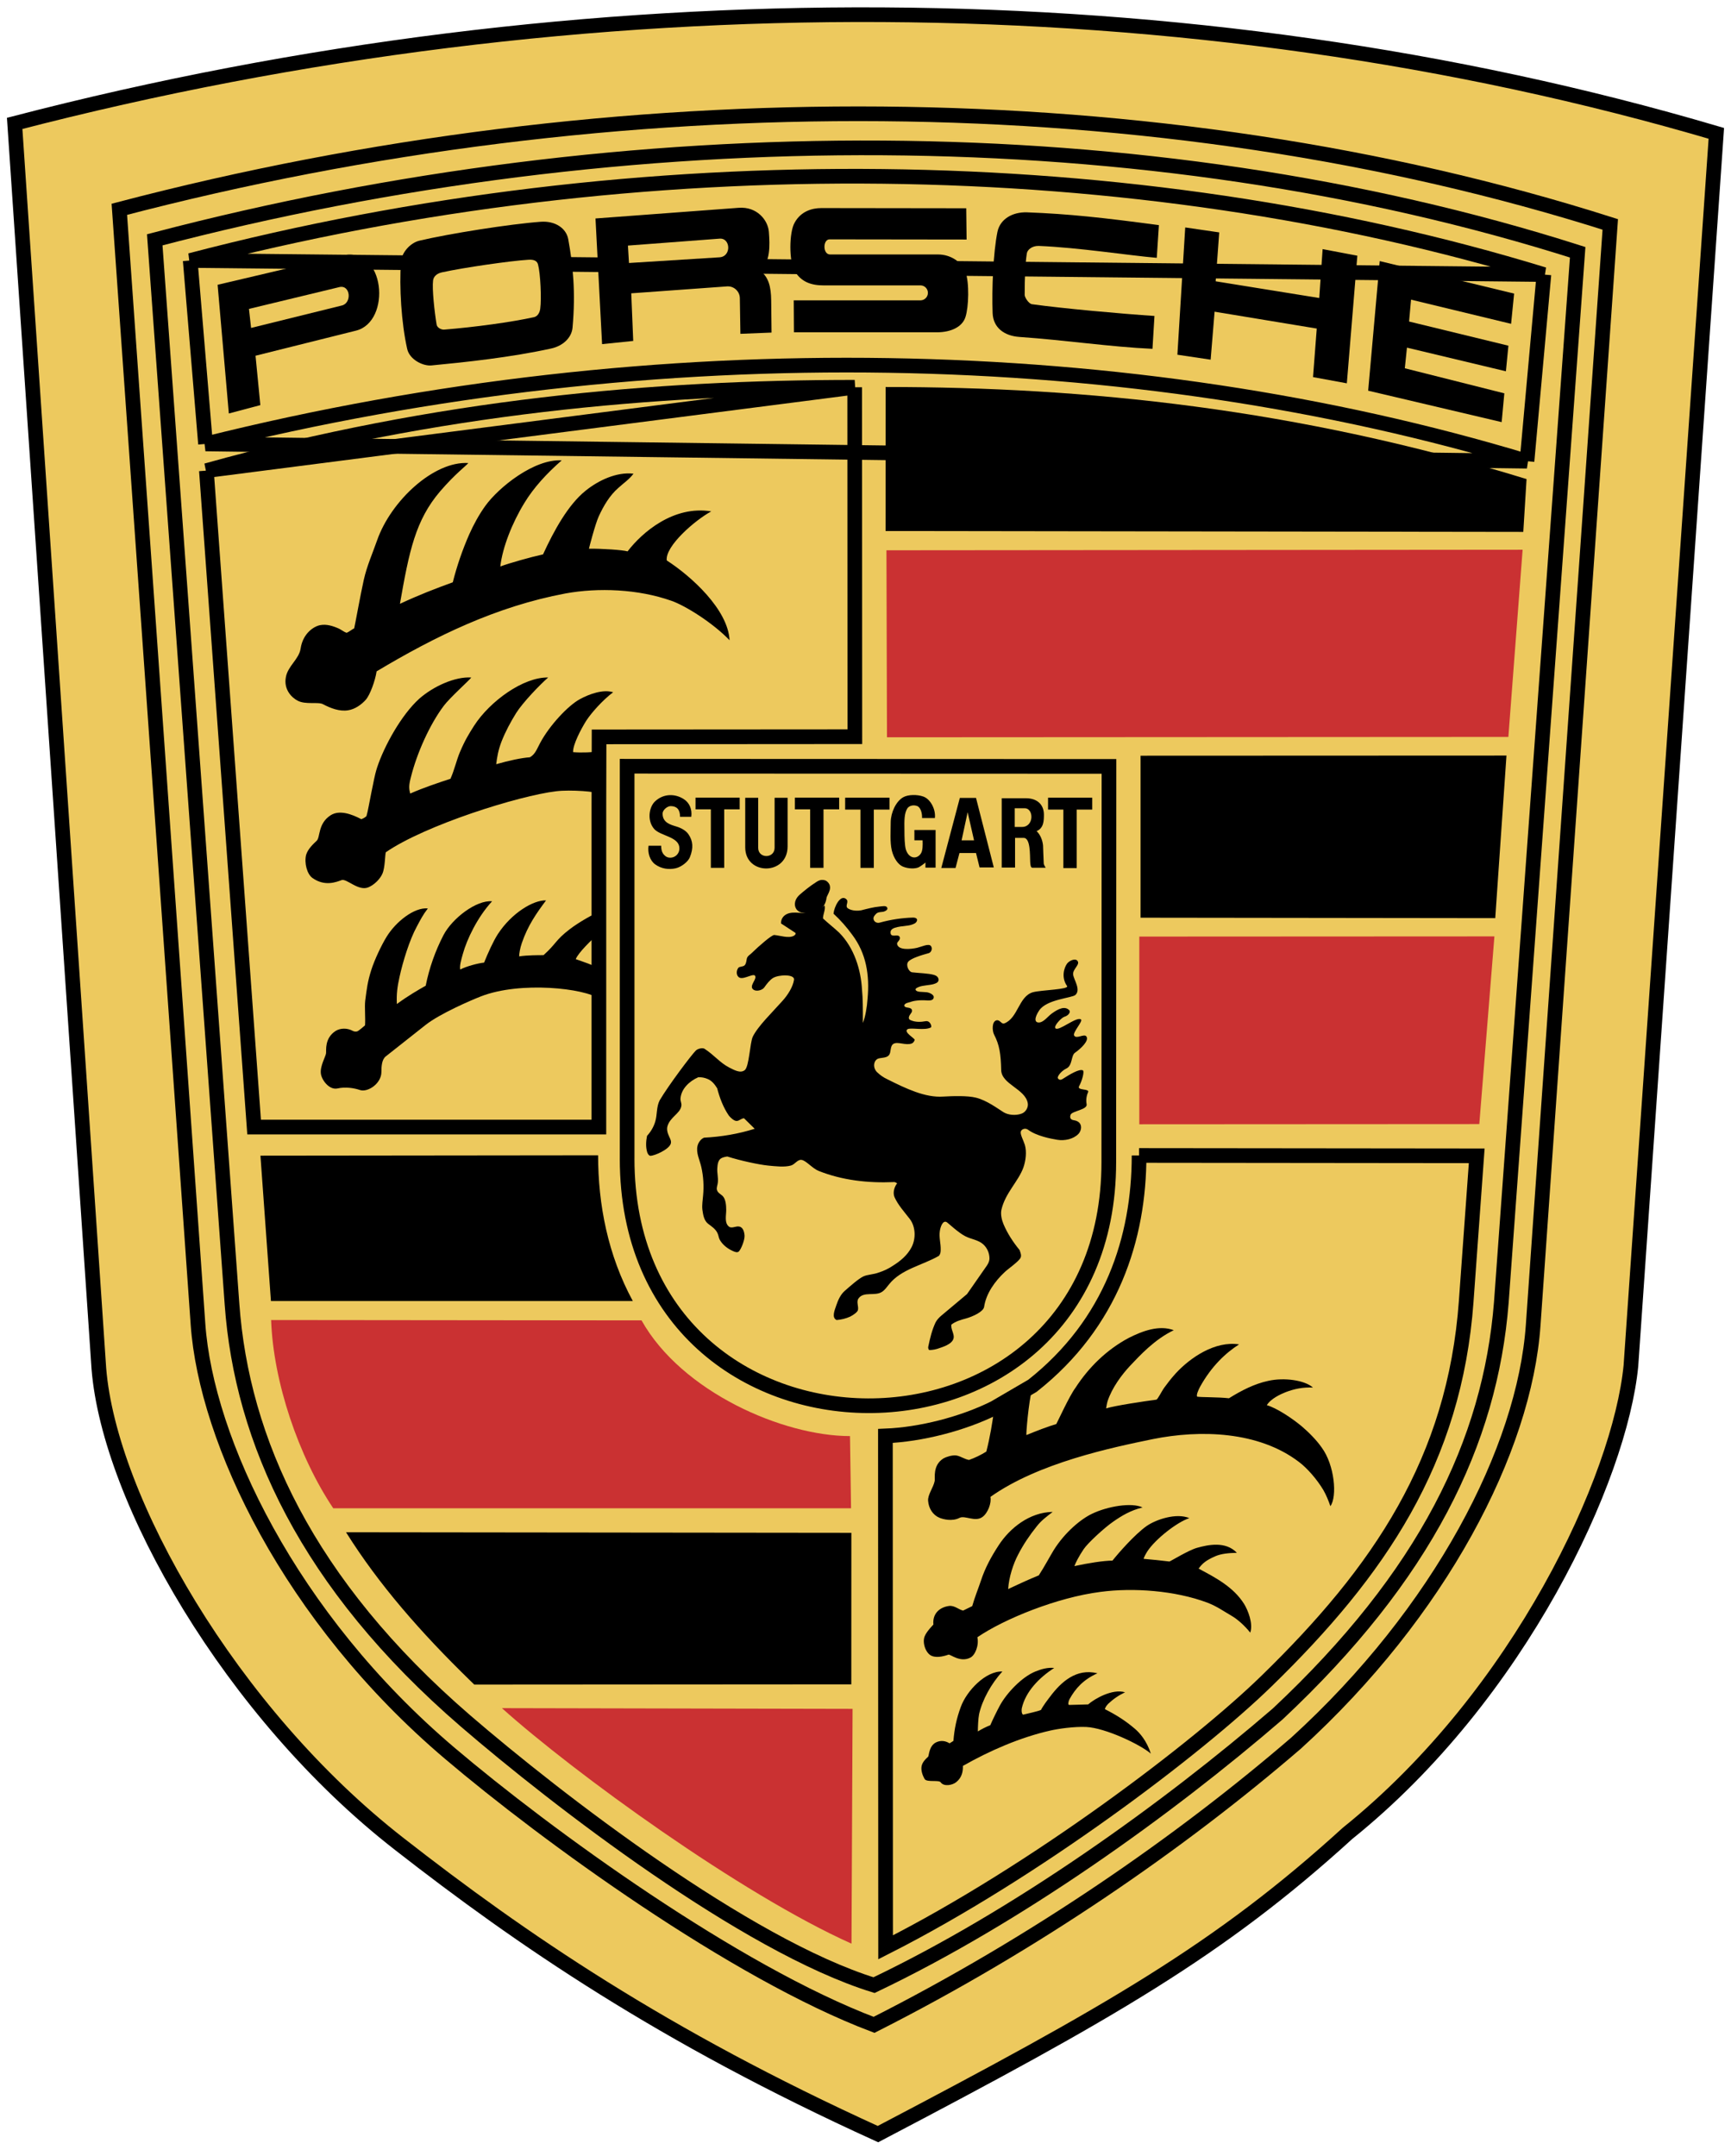
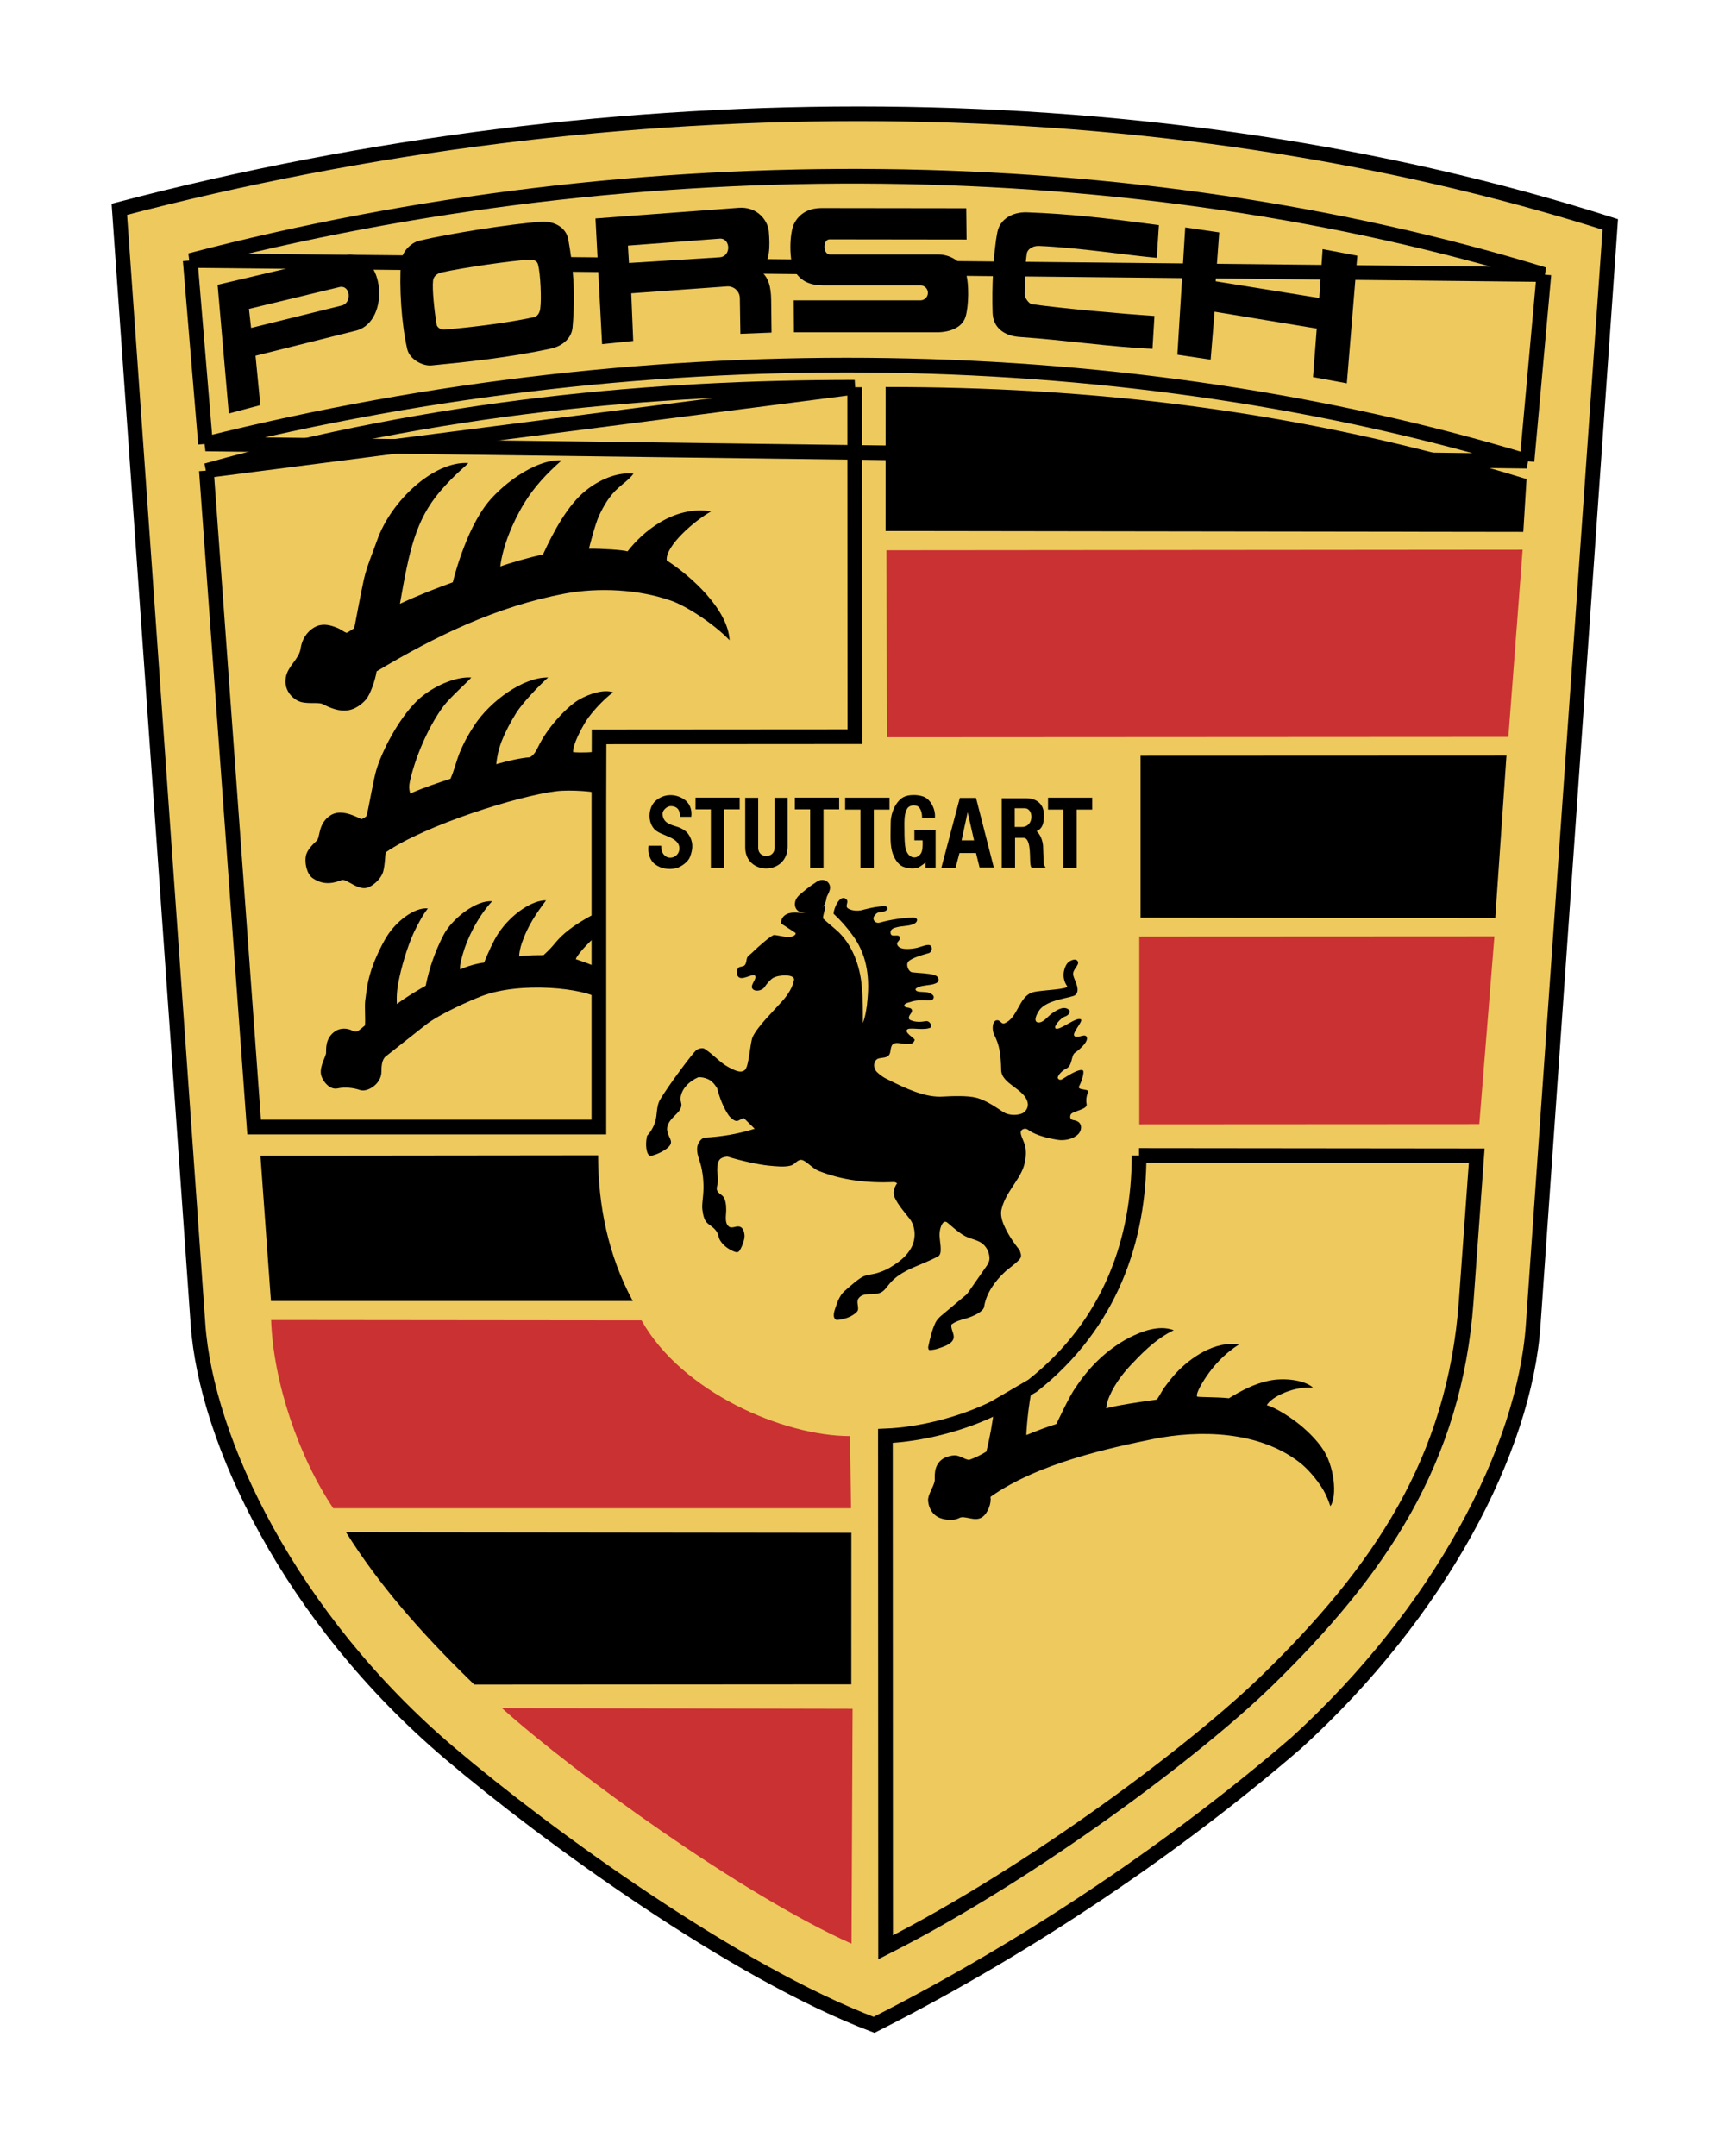
<svg xmlns="http://www.w3.org/2000/svg" width="118" height="147" viewBox="0 0 118 147" fill="none">
-   <path fill-rule="evenodd" clip-rule="evenodd" d="M91.858 124.986C83.147 132.923 75.647 137.2 59.85 145.488C45.143 138.8 35.545 132.207 27.221 125.711C15.718 116.757 7.455 102.215 6.739 93.297L1 8.412C39.877 -1.694 81.23 -1.464 117 9.091L111.177 93.116C110.436 100.724 103.629 115.521 91.858 124.986Z" fill="#EDC95E" stroke="black" stroke-miterlimit="2.613" />
  <path fill-rule="evenodd" clip-rule="evenodd" d="M104.515 90.333L109.77 15.299C78.985 5.495 42.11 5.35 8.135 14.269L13.498 90.284C14.056 98.184 19.747 110.266 30.656 119.523C37.221 125.098 50.082 134.454 59.582 138.04C70.527 132.502 80.478 125.618 88.365 118.822C98.146 109.915 103.922 98.838 104.515 90.333Z" fill="#EDC95E" stroke="black" stroke-miterlimit="2.613" />
-   <path fill-rule="evenodd" clip-rule="evenodd" d="M87.104 116.841C79.543 123.361 69.363 130.667 59.582 135.333C50.847 132.631 37.935 122.669 31.723 117.313C20.888 107.959 16.483 98.167 15.816 88.91L10.549 16.349C42.898 7.854 78.208 7.854 107.548 17.198L102.343 88.79C101.591 98.312 97.162 107.414 87.104 116.841Z" fill="#EDC95E" stroke="black" stroke-miterlimit="2.613" />
  <path d="M12.967 17.758L14.01 30.264ZM14.01 30.264C44.891 22.546 77.24 23.32 104.093 31.441ZM104.093 31.441L105.245 18.716ZM105.245 18.716C77.422 10.186 43.642 9.724 12.967 17.758Z" stroke="black" stroke-miterlimit="2.613" />
  <path fill-rule="evenodd" clip-rule="evenodd" d="M89.761 22.399L82.797 21.249L82.528 24.52L80.261 24.182L80.795 15.505L83.113 15.844L82.869 19.177L89.932 20.316L90.161 16.983L92.528 17.432L91.812 26.132L89.507 25.708L89.761 22.399ZM56.147 19.456C55.299 19.456 54.619 19.226 54.17 18.475C53.782 17.857 53.782 15.845 54.17 15.179C54.594 14.403 55.358 14.185 55.99 14.185L65.866 14.198L65.892 16.33L56.549 16.318C56.087 16.318 56.075 17.348 56.585 17.348H63.95C64.811 17.348 65.576 17.87 65.818 18.547C66.085 19.275 66.036 20.923 65.818 21.601C65.612 22.28 64.835 22.654 63.864 22.654H54.121L54.108 20.474H62.784C62.912 20.464 63.032 20.406 63.119 20.311C63.206 20.217 63.254 20.093 63.254 19.965C63.254 19.836 63.206 19.713 63.119 19.618C63.032 19.524 62.912 19.466 62.784 19.456L56.147 19.456ZM50.434 20.323C50.432 20.214 50.408 20.107 50.364 20.008C50.32 19.909 50.256 19.819 50.177 19.745C50.098 19.67 50.005 19.612 49.904 19.574C49.802 19.536 49.694 19.519 49.585 19.523L43.032 19.996L43.166 23.243L41.043 23.461L40.594 14.894L50.35 14.167C51.612 14.071 52.352 15.015 52.412 15.803C52.485 16.736 52.522 17.935 51.794 18.433C52.4 18.881 52.559 19.548 52.571 20.48L52.595 22.673L50.472 22.758L50.434 20.323Z" fill="black" />
  <path fill-rule="evenodd" clip-rule="evenodd" d="M49.042 17.542C49.879 17.494 49.806 16.197 49.042 16.27L42.805 16.742L42.877 17.929L49.042 17.542Z" fill="#EDC95E" />
  <path fill-rule="evenodd" clip-rule="evenodd" d="M28.607 16.404C30.609 15.931 34.711 15.278 36.858 15.119C37.841 15.047 38.606 15.556 38.739 16.32C39.055 18.077 39.249 19.894 39.03 22.331C38.969 23.033 38.363 23.59 37.562 23.761C34.807 24.366 31.713 24.693 29.419 24.912C28.836 24.972 27.915 24.512 27.757 23.785C27.357 22.015 27.211 19.543 27.333 17.846C27.382 17.217 27.964 16.55 28.607 16.404Z" fill="black" />
  <path fill-rule="evenodd" clip-rule="evenodd" d="M36.401 21.623C36.68 21.562 36.802 21.26 36.827 21.042C36.923 20.375 36.838 18.629 36.68 18.048C36.632 17.818 36.438 17.672 36.002 17.709C34.812 17.782 31.669 18.23 30.116 18.569C29.704 18.666 29.546 18.908 29.522 19.127C29.448 19.696 29.618 21.259 29.764 22.131C29.801 22.338 30.067 22.483 30.273 22.471C32.373 22.302 34.849 21.963 36.401 21.623Z" fill="#EDC95E" />
  <path fill-rule="evenodd" clip-rule="evenodd" d="M70.81 16.765C70.35 16.753 70.034 17.032 69.998 17.274C69.888 17.99 69.851 18.91 69.851 20.11C69.851 20.267 70.118 20.703 70.349 20.739C72.436 21.031 76.489 21.395 78.698 21.54L78.563 23.781C75.664 23.648 72.631 23.187 69.488 22.97C68.456 22.896 67.704 22.34 67.666 21.346C67.606 19.71 67.704 17.238 67.996 15.796C68.189 14.912 69.039 14.45 69.997 14.475C72.896 14.585 75.202 14.84 79.001 15.348L78.855 17.578C77.013 17.421 73.517 16.875 70.81 16.765ZM23.329 17.416C26.266 16.725 26.714 21.936 24.263 22.542L17.419 24.251L17.747 27.619L15.599 28.188L14.834 19.415L23.329 17.416Z" fill="black" />
  <path fill-rule="evenodd" clip-rule="evenodd" d="M23.293 20.829C23.997 20.671 23.9 19.411 23.147 19.569L16.971 21.059L17.116 22.356L23.293 20.829Z" fill="#EDC95E" />
-   <path fill-rule="evenodd" clip-rule="evenodd" d="M95.91 23.7L95.765 25.106L102.548 26.815L102.366 28.777L93.266 26.634L94.054 17.799L103.215 20.016L103.009 22.076L96.189 20.428L96.055 21.919L102.826 23.567L102.656 25.312L95.91 23.7Z" fill="black" />
  <path d="M40.826 62.196V54.84L40.834 51.739L40.838 50.236L58.274 50.224L58.263 26.4M58.263 26.4C44.697 26.4 29.833 27.684 14.07 32.084ZM14.07 32.084L17.322 76.834H40.825L40.826 62.196" stroke="black" stroke-miterlimit="2.613" />
  <path fill-rule="evenodd" clip-rule="evenodd" d="M40.803 54.125C40.803 53.967 38.874 53.821 37.914 53.942C35.366 54.245 28.996 56.245 26.302 58.099C26.242 58.257 26.253 59.141 26.072 59.553C25.914 59.928 25.514 60.316 25.125 60.486C24.433 60.788 23.632 59.868 23.281 60.001C22.916 60.134 22.14 60.45 21.302 59.856C20.927 59.59 20.733 58.838 20.866 58.281C20.988 57.88 21.327 57.565 21.595 57.311C21.838 57.069 21.667 56.136 22.541 55.578C23.147 55.191 23.985 55.507 24.628 55.845C24.774 55.796 24.871 55.736 24.98 55.64C25.064 55.384 25.198 54.608 25.32 54.003C25.466 53.348 25.515 52.923 25.708 52.319C26.193 50.852 27.358 48.744 28.572 47.641C29.53 46.793 31.023 46.114 32.127 46.187C32.017 46.356 30.646 47.58 30.245 48.126C29.299 49.385 28.426 51.324 28.013 52.972C27.867 53.529 27.867 53.736 27.965 54.099C28.862 53.699 30.027 53.312 30.707 53.093C30.974 52.5 31.119 51.821 31.351 51.276C31.714 50.427 31.946 50.064 32.321 49.471C33.401 47.798 35.682 46.15 37.368 46.187C36.81 46.671 35.645 47.883 35.185 48.61C34.809 49.216 34.457 49.87 34.19 50.549C33.959 51.155 33.887 51.603 33.826 52.099C34.7 51.846 35.561 51.664 36.119 51.627C36.496 51.421 36.616 51.021 36.823 50.645C37.466 49.446 38.727 48.1 39.529 47.665C40.172 47.313 41.118 46.974 41.797 47.193C41.069 47.738 40.305 48.609 39.965 49.131C39.614 49.688 39.043 50.767 39.067 51.276C39.663 51.324 40.437 51.293 40.778 51.208L40.803 54.125Z" fill="black" />
  <path fill-rule="evenodd" clip-rule="evenodd" d="M33.075 34.498C33.997 33.214 36.423 31.276 38.292 31.384C37.273 32.269 36.375 33.25 35.744 34.292C34.919 35.637 34.251 37.322 34.106 38.618C34.724 38.388 36.181 37.976 37.018 37.794C37.758 36.183 38.73 34.401 39.931 33.444C40.792 32.753 42.029 32.159 43.183 32.292C42.916 32.668 42.478 32.959 42.151 33.263C41.555 33.783 41.144 34.487 40.816 35.201C40.573 35.734 40.16 37.334 40.148 37.407C40.985 37.395 42.467 37.491 42.781 37.589C43.764 36.304 45.912 34.439 48.485 34.862C47.369 35.468 45.33 37.237 45.452 38.207C47.126 39.286 49.625 41.551 49.734 43.647C48.594 42.46 46.713 41.284 45.767 40.957C43.498 40.157 40.792 40.048 38.535 40.46C33.827 41.345 29.665 43.38 25.673 45.768C25.576 46.411 25.224 47.379 24.933 47.706C24.642 48.033 24.205 48.349 23.732 48.422C23.138 48.518 22.531 48.277 22.021 48.01C21.693 47.828 20.832 48.059 20.287 47.766C19.91 47.573 19.327 47.028 19.486 46.168C19.619 45.404 20.383 44.944 20.492 44.217C20.65 43.151 21.425 42.689 21.827 42.618C22.263 42.532 22.712 42.679 23.113 42.859C23.282 42.944 23.464 43.09 23.623 43.139C23.78 43.09 24.011 42.896 24.145 42.836C24.181 42.714 24.581 40.497 24.799 39.528C25.018 38.558 25.394 37.733 25.71 36.826C26.656 34.136 29.581 31.421 31.923 31.567C31.801 31.737 31.048 32.282 30.005 33.493C28.319 35.469 27.893 37.566 27.263 41.164C28.561 40.558 29.69 40.123 30.866 39.697C31.146 38.583 31.522 37.492 31.983 36.438C32.286 35.759 32.65 35.092 33.075 34.498Z" fill="black" />
  <path fill-rule="evenodd" clip-rule="evenodd" d="M103.795 37.478L60.428 37.515L60.464 50.263L102.824 50.239L103.795 37.478Z" fill="#CA3132" />
  <path fill-rule="evenodd" clip-rule="evenodd" d="M70.392 94.5C70.089 95.722 69.943 97.783 69.968 97.833C70.708 97.529 71.399 97.262 72.007 97.081C72.054 97.008 72.917 95.13 73.306 94.621C74.214 93.216 75.44 92.015 76.932 91.216C77.867 90.743 79.007 90.307 80.015 90.684C78.691 91.313 77.661 92.453 77.041 93.106C76.471 93.712 75.803 94.608 75.5 95.529C75.451 95.686 75.403 96.014 75.403 96.014C76.021 95.821 77.999 95.529 78.825 95.419C78.921 95.407 79.176 94.862 79.37 94.595C79.614 94.269 79.758 94.063 80.148 93.627C81.144 92.548 82.829 91.397 84.467 91.651C83.57 92.221 82.585 93.129 81.797 94.559C81.688 94.778 81.543 95.081 81.604 95.213C81.846 95.263 83.048 95.238 83.776 95.324C84.613 94.803 85.499 94.341 86.457 94.137C87.536 93.893 88.944 94.088 89.504 94.595C88.848 94.559 88.228 94.681 87.635 94.911C87.294 95.045 86.616 95.36 86.359 95.796C87.004 95.977 88.059 96.669 88.726 97.226C89.186 97.613 89.745 98.171 90.097 98.681C90.983 99.88 91.165 102.035 90.691 102.679C90.559 102.302 90.412 101.928 90.208 101.575C89.782 100.861 89.113 100.086 88.543 99.661C85.79 97.566 81.821 97.456 78.583 98.109C75.803 98.681 70.792 99.722 67.516 102.048C67.6 102.462 67.344 103.15 66.969 103.419C66.472 103.781 65.767 103.285 65.404 103.48C64.907 103.734 64.288 103.575 64.033 103.467C63.596 103.284 63.306 102.836 63.268 102.315C63.232 101.903 63.632 101.406 63.717 100.959C63.755 100.776 63.56 99.88 64.325 99.419C64.47 99.335 64.907 99.177 65.209 99.226C65.512 99.287 65.756 99.48 66.058 99.529C66.47 99.382 66.865 99.191 67.236 98.959C67.479 98.025 67.66 96.946 67.782 95.989L70.392 94.5Z" fill="black" />
  <path d="M99.95 88.706C99.163 99.588 94.005 107.137 86.349 114.591C81.616 119.208 70.502 127.618 60.37 132.754L60.357 97.892C62.771 97.796 65.611 97.068 67.784 95.989L70.383 94.472C75.78 90.216 77.649 84.393 77.649 78.77M99.949 88.707L100.666 78.795L77.648 78.771" stroke="black" stroke-miterlimit="2.613" />
-   <path fill-rule="evenodd" clip-rule="evenodd" d="M70.812 107.398C71.177 106.841 71.614 106.027 71.831 105.676C72.596 104.453 73.7 103.544 74.454 103.193C75.484 102.696 77.146 102.405 77.886 102.768C77.073 102.963 76.455 103.338 75.883 103.738C75.301 104.138 74.16 105.181 73.869 105.616C73.543 106.102 73.323 106.537 73.239 106.767C74.159 106.562 75.265 106.392 75.835 106.392C76.249 105.871 77.34 104.623 78.153 104.041C78.808 103.581 80.204 103.12 81.076 103.496C80.24 103.763 78.76 104.926 78.213 105.761C78.092 105.956 77.982 106.162 77.959 106.27C78.408 106.308 79.257 106.392 79.719 106.453C79.766 106.453 81.029 105.677 81.599 105.52C82.34 105.313 83.553 105.048 84.316 105.86C83.759 105.871 83.236 105.919 82.824 106.102C82.231 106.369 81.975 106.563 81.708 106.938C82.873 107.555 84.088 108.199 84.804 109.339C85.056 109.738 85.445 110.683 85.227 111.301C84.863 110.841 84.365 110.392 83.965 110.161C83.395 109.833 82.982 109.519 82.29 109.252C80.118 108.44 77.278 108.222 75.009 108.525C72.074 108.901 68.469 110.356 66.626 111.616C66.747 112.184 66.468 112.851 66.141 113.008C65.449 113.359 64.783 112.766 64.66 112.802C64.477 112.863 63.919 113.056 63.519 112.888C63.119 112.73 62.865 112.026 63.023 111.578C63.142 111.239 63.629 110.753 63.629 110.753C63.555 110.015 64.041 109.567 64.709 109.481C65.086 109.445 65.353 109.737 65.656 109.797C65.935 109.664 66.129 109.567 66.275 109.494C66.445 108.888 66.699 108.27 66.868 107.761C67.148 106.901 67.561 106.137 68.083 105.338C68.834 104.186 70.17 103.096 71.76 103.071C71.275 103.448 70.995 103.654 70.692 104.03C70.171 104.684 69.77 105.277 69.406 105.979C69.078 106.597 68.775 107.519 68.725 108.33C69.308 108.053 70.206 107.64 70.812 107.398ZM70.578 113.952C70.99 113.784 71.427 113.662 71.864 113.71C70.845 114.364 69.909 115.321 69.654 116.459C69.631 116.582 69.631 116.823 69.74 116.896C70.03 116.823 70.77 116.665 70.965 116.57C71.087 116.316 71.39 115.916 71.596 115.649C72.323 114.68 73.368 113.71 74.81 114.074C73.865 114.497 73.319 115.091 72.905 115.843C72.833 115.977 72.784 116.23 72.88 116.23C73.124 116.23 74.047 116.194 74.179 116.194C74.604 115.817 75.842 115.102 76.692 115.369C76.268 115.569 75.879 115.835 75.54 116.158C75.456 116.254 75.345 116.376 75.322 116.521C76.074 116.896 76.74 117.321 77.361 117.854C77.688 118.133 78.162 118.654 78.452 119.55C77.724 118.921 75.345 117.794 74.047 117.733C73.199 117.697 72.143 117.854 71.609 117.975C69.558 118.436 67.445 119.357 65.639 120.388C65.65 120.738 65.59 121.164 65.189 121.49C64.923 121.708 64.341 121.817 64.122 121.503C64.002 121.332 63.211 121.514 63.041 121.296C63.041 121.296 62.835 120.981 62.81 120.605C62.787 120.205 63.054 119.963 63.272 119.757C63.333 119.685 63.321 119.006 63.829 118.774C64.145 118.629 64.461 118.679 64.728 118.848C64.838 118.787 64.922 118.727 64.994 118.679C65.055 117.891 65.201 117.164 65.492 116.377C65.893 115.261 67.203 113.904 68.332 113.952C67.568 114.776 66.949 115.916 66.743 116.861C66.682 117.164 66.659 117.757 66.659 118.037C66.929 117.871 67.212 117.729 67.507 117.612C67.628 117.322 67.98 116.595 68.162 116.266C68.625 115.418 69.655 114.328 70.578 113.952Z" fill="black" />
  <path fill-rule="evenodd" clip-rule="evenodd" d="M18.482 89.99C18.628 94.206 20.351 99.296 22.717 102.823H58.015L57.943 97.902C53.404 97.902 46.476 94.909 43.733 90.015L18.482 89.99Z" fill="#CA3132" />
-   <path d="M42.75 78.991C42.75 101.409 75.585 101.409 75.585 79.222L75.597 52.248L42.751 52.236V78.99" stroke="black" stroke-miterlimit="2.613" />
  <path fill-rule="evenodd" clip-rule="evenodd" d="M53.327 68.248C53.715 67.824 54.056 67.266 54.127 66.794C54.187 66.406 53.096 66.431 52.695 66.673C52.477 66.806 52.27 67.073 52.1 67.316C51.979 67.497 51.542 67.642 51.324 67.436C51.093 67.218 51.507 66.842 51.495 66.612C51.495 66.225 50.754 66.806 50.414 66.649C50.184 66.54 50.171 66.189 50.329 65.983C50.414 65.873 50.657 65.922 50.766 65.801C50.876 65.679 50.876 65.499 50.913 65.341C50.961 65.158 51.155 65.074 51.276 64.941C51.737 64.492 52.611 63.729 52.781 63.741C53.18 63.778 53.751 63.983 54.103 63.801C54.175 63.766 54.309 63.645 54.187 63.572L53.241 62.954C53.237 62.856 53.254 62.759 53.291 62.669C53.329 62.579 53.386 62.498 53.458 62.433C53.896 62.045 54.575 62.311 55.146 62.226C55.545 62.166 55.923 62.008 56.213 61.729C56.286 62.02 56.103 62.311 56.103 62.614C56.468 62.954 56.844 63.244 57.196 63.572C58.239 64.614 58.688 66.128 58.761 67.461C58.822 68.079 58.822 68.71 58.822 69.74C58.992 69.304 59.101 68.661 59.138 68.104C59.295 66.456 59.04 64.99 58.106 63.741C57.727 63.215 57.295 62.728 56.819 62.288C56.868 61.804 57.282 60.979 57.669 61.282C57.924 61.476 57.548 61.766 57.815 61.936C58.107 62.118 58.532 62.094 58.713 62.057C59.138 61.948 59.551 61.84 59.938 61.804C60.121 61.791 60.423 61.706 60.484 61.888C60.534 62.009 60.4 62.094 60.266 62.142C60.109 62.191 59.867 62.155 59.732 62.289C59.623 62.398 59.514 62.518 59.551 62.676C59.598 62.858 59.793 62.955 59.986 62.894C60.719 62.692 61.472 62.578 62.232 62.554C62.633 62.554 62.547 62.845 62.353 62.955C62.22 63.026 62.013 63.088 61.88 63.1C61.164 63.185 60.63 63.233 60.715 63.646C60.776 63.924 61.224 63.657 61.321 63.863C61.431 64.081 61.128 64.202 61.153 64.348C61.224 64.807 62.111 64.711 62.523 64.614C62.826 64.541 63.312 64.299 63.459 64.493C63.591 64.662 63.482 64.929 63.312 64.978C62.874 65.099 62.122 65.317 61.916 65.559C61.722 65.79 61.953 66.262 62.183 66.286C62.704 66.347 63.276 66.347 63.688 66.468C63.845 66.516 63.98 66.626 63.98 66.795C63.98 66.978 63.797 67.038 63.652 67.086C63.372 67.171 62.9 67.171 62.643 67.28C62.559 67.316 62.389 67.377 62.414 67.474C62.486 67.656 62.851 67.607 63.154 67.643C63.324 67.656 63.652 67.789 63.652 67.97C63.652 68.164 63.482 68.224 63.177 68.201C62.704 68.164 62.268 68.224 62.062 68.31C62 68.334 61.638 68.382 61.648 68.553C61.673 68.757 62.062 68.625 62.157 68.831C62.243 69.025 61.976 69.134 61.953 69.376C61.953 69.474 62 69.522 62.098 69.558C62.414 69.692 62.778 69.679 63.093 69.619C63.42 69.558 63.542 69.995 63.458 70.044C63.032 70.274 62.085 70.032 61.867 70.164C61.564 70.359 62.376 70.795 62.352 70.892C62.328 71.001 62.231 71.11 62.157 71.135C61.746 71.292 61.212 70.989 60.909 71.159C60.655 71.316 60.763 71.716 60.606 71.923C60.411 72.177 59.974 72.068 59.78 72.214C59.526 72.395 59.513 72.831 59.793 73.098C60.011 73.304 60.217 73.449 60.497 73.581C61.76 74.212 63.07 74.843 64.295 74.757C64.926 74.721 65.956 74.685 66.528 74.831C67.268 75.012 68.019 75.581 68.409 75.823C68.724 76.017 69.234 76.067 69.635 75.922C69.925 75.823 70.118 75.484 70.059 75.194C69.876 74.225 68.275 73.922 68.25 72.952C68.226 71.838 68.13 71.232 67.764 70.528C67.632 70.262 67.607 69.644 67.924 69.559C68.178 69.499 68.262 69.851 68.469 69.766C69.404 69.401 69.44 67.923 70.411 67.644C70.981 67.487 72.897 67.462 72.74 67.22C72.34 66.651 72.522 65.996 72.74 65.693C72.885 65.5 73.287 65.305 73.444 65.5C73.662 65.753 73.117 66.056 73.154 66.432C73.19 66.783 73.699 67.462 73.312 67.826C73.081 68.043 71.344 68.117 70.835 68.892C70.52 69.364 70.484 69.741 70.86 69.704C71.163 69.668 71.417 69.304 71.695 69.098C72.193 68.735 72.595 68.589 72.874 68.855C73.02 68.989 72.826 69.243 72.559 69.315C72.34 69.388 71.806 69.959 71.951 70.103C72.169 70.333 73.383 69.279 73.687 69.498C73.845 69.618 73.091 70.394 73.225 70.601C73.383 70.855 73.894 70.455 74.051 70.65C74.28 70.94 73.65 71.51 73.286 71.764C73.008 71.946 73.116 72.624 72.716 72.83C72.267 73.048 72.061 73.435 72.109 73.496C72.157 73.593 72.266 73.665 72.436 73.557C72.933 73.241 73.552 72.866 73.807 72.963C73.953 73.024 73.748 73.714 73.565 74.041C73.382 74.369 74.305 74.188 74.171 74.465C74.056 74.72 74.023 75.003 74.074 75.278C74.148 75.654 73.08 75.738 72.983 75.993C72.874 76.285 73.091 76.356 73.201 76.369C73.845 76.466 73.758 77.059 73.504 77.314C73.165 77.655 72.582 77.787 72.073 77.703C71.635 77.629 70.652 77.447 70.071 77.011C69.888 76.879 69.622 76.975 69.584 77.157C69.548 77.363 69.767 77.739 69.864 78.054C69.999 78.526 69.925 79.121 69.767 79.581C69.428 80.538 68.517 81.337 68.262 82.488C68.202 82.793 68.287 83.167 68.409 83.459C68.675 84.088 69.063 84.683 69.501 85.215C69.561 85.385 69.646 85.579 69.574 85.736C69.477 85.979 68.724 86.5 68.506 86.706C67.815 87.348 67.22 88.185 67.086 89.093C67.037 89.419 66.335 89.746 65.86 89.881C65.51 89.976 65.145 90.074 64.853 90.304C64.817 90.571 64.975 90.802 65.011 91.067C65.072 91.527 64.49 91.758 64.04 91.904C63.827 91.986 63.601 92.031 63.373 92.037C63.289 92.037 63.264 91.891 63.276 91.82C63.409 91.189 63.531 90.68 63.773 90.16C63.871 89.966 64.028 89.808 64.187 89.675L65.921 88.221L67.281 86.269C67.401 86.088 67.45 85.931 67.45 85.798C67.45 85.421 67.292 85.071 67.025 84.828C66.686 84.525 66.188 84.478 65.812 84.282C65.326 84.041 64.622 83.361 64.526 83.312C64.259 83.179 64.101 83.663 64.065 83.943C64.004 84.367 64.137 84.767 64.126 85.19C64.126 85.385 64.101 85.495 64.004 85.615C62.865 86.269 61.444 86.511 60.607 87.554C60.46 87.735 60.329 87.93 60.134 88.063C59.659 88.391 58.872 88.014 58.52 88.523C58.362 88.754 58.544 89.058 58.484 89.312C58.447 89.457 58.168 89.651 57.95 89.76C57.659 89.89 57.347 89.968 57.028 89.99C56.676 89.821 56.895 89.325 57.015 88.972C57.137 88.608 57.307 88.246 57.586 88.002C57.999 87.64 58.52 87.18 58.849 87.02C59.127 86.887 59.552 86.887 59.891 86.755C60.25 86.645 60.589 86.481 60.898 86.269C61.396 85.955 61.857 85.567 62.136 85.033C62.452 84.429 62.416 83.617 62.015 83.096C61.651 82.622 61.227 82.162 60.985 81.628C60.85 81.338 60.947 80.938 61.155 80.671C61.142 80.66 60.998 80.562 60.911 80.587C59.177 80.661 57.417 80.467 55.804 79.824C55.378 79.654 54.942 79.109 54.638 79.073C54.359 79.036 54.189 79.388 53.91 79.46C53.461 79.582 52.878 79.509 52.357 79.46C51.75 79.4 50.488 79.132 49.578 78.842C49.432 78.867 49.275 78.891 49.141 78.977C48.947 79.109 48.911 79.4 48.898 79.643C48.874 79.969 48.971 80.272 48.934 80.611C48.923 80.781 48.826 80.964 48.874 81.122C48.923 81.315 49.117 81.4 49.25 81.522C49.468 81.728 49.505 82.151 49.505 82.49C49.505 82.866 49.372 83.362 49.687 83.618C49.882 83.776 50.148 83.569 50.392 83.618C50.658 83.665 50.742 83.993 50.755 84.247C50.768 84.537 50.525 85.156 50.367 85.314C50.257 85.423 50.075 85.338 49.942 85.278C49.591 85.12 49.263 84.865 49.069 84.527C48.985 84.38 48.985 84.199 48.899 84.043C48.766 83.776 48.523 83.619 48.281 83.436C47.99 83.218 47.929 82.82 47.88 82.466C47.844 82.14 47.905 81.823 47.929 81.497C47.991 80.848 47.95 80.194 47.807 79.558C47.698 79.074 47.432 78.588 47.552 78.105C47.613 77.874 47.771 77.656 47.99 77.559C49.166 77.499 50.331 77.304 51.447 76.952L50.72 76.237C50.537 76.237 50.392 76.42 50.21 76.42C50.016 76.42 49.749 76.141 49.677 76.043C49.3 75.486 49.058 74.844 48.888 74.19C48.73 73.936 48.536 73.68 48.245 73.56C48.042 73.471 47.823 73.43 47.602 73.438C46.994 73.705 46.437 74.226 46.388 74.893C46.376 75.063 46.472 75.209 46.449 75.377C46.413 75.668 46.194 75.862 45.987 76.068C45.781 76.274 45.587 76.48 45.502 76.771C45.429 77.013 45.515 77.267 45.623 77.498C45.696 77.655 45.781 77.812 45.72 77.981C45.574 78.381 44.617 78.794 44.337 78.794C44.241 78.794 44.155 78.661 44.119 78.551C44.01 78.188 44.035 77.801 44.107 77.436C44.362 77.157 44.557 76.831 44.665 76.468C44.811 75.984 44.738 75.462 44.969 75.013C45.575 73.984 47.128 71.924 47.432 71.621C47.566 71.487 47.893 71.414 48.027 71.499C48.683 71.924 49.071 72.445 49.701 72.772C50.041 72.941 50.466 73.196 50.77 72.953C51.072 72.711 51.121 71.088 51.316 70.675C51.665 69.957 52.648 69.012 53.327 68.248ZM65.405 58.155L65.138 59.172H64.167L65.43 54.397H66.534L67.746 59.136H66.776L66.534 58.155H65.405ZM62.855 55.77C62.868 55.455 62.771 55.043 62.516 54.946C62.248 54.849 61.969 54.933 61.849 55.115C61.642 55.455 61.642 55.915 61.654 56.617C61.654 57.041 61.667 57.636 61.751 57.914C61.957 58.557 62.503 58.594 62.77 58.193C62.905 58 62.905 57.624 62.892 57.285H62.333V56.582H63.778V59.151H63.086V58.799C63.073 58.824 62.77 59.053 62.624 59.127C62.382 59.235 61.922 59.235 61.545 59.077C61.229 58.944 60.927 58.521 60.793 57.976C60.66 57.405 60.719 56.666 60.719 56.036C60.732 55.37 61.083 54.63 61.568 54.352C61.909 54.157 62.539 54.157 62.941 54.303C63.426 54.473 63.801 55.176 63.729 55.769L62.855 55.77ZM46.6 54.47C46.989 54.712 47.195 55.16 47.123 55.682H46.357C46.357 55.198 46.151 54.966 45.739 54.955C45.485 54.942 45.169 55.234 45.169 55.452C45.156 56.093 45.727 56.228 46.115 56.348C46.406 56.434 46.758 56.615 46.928 56.87C47.244 57.329 47.28 57.815 47.026 58.445C46.905 58.747 46.443 59.111 46.055 59.195C45.618 59.293 45.084 59.244 44.648 58.916C44.296 58.65 44.138 58.128 44.211 57.656H45.072C45.072 57.887 45.108 58.056 45.206 58.202C45.278 58.299 45.412 58.456 45.643 58.469C45.734 58.476 45.826 58.462 45.912 58.43C45.997 58.397 46.075 58.346 46.138 58.28C46.202 58.214 46.25 58.135 46.28 58.048C46.309 57.962 46.32 57.869 46.309 57.778C46.261 57.039 45.023 56.99 44.598 56.517C44.088 55.936 44.247 55.002 44.66 54.627C45.23 54.095 46.007 54.095 46.6 54.47ZM71.102 57.63C71.113 57.812 71.126 58.454 71.15 58.866C71.163 58.987 71.283 59.144 71.283 59.156H70.373C70.253 59.156 70.24 58.938 70.227 58.757C70.204 58.272 70.252 57.12 69.779 57.12H69.195V59.144H68.285V54.418H69.924C70.748 54.418 71.162 54.891 71.162 55.533C71.162 55.958 71.15 56.454 70.664 56.66C70.918 56.903 71.064 57.267 71.102 57.63Z" fill="black" />
  <path fill-rule="evenodd" clip-rule="evenodd" d="M69.853 55.102H69.172V56.375H69.67C70.496 56.375 70.484 55.102 69.853 55.102Z" fill="#EDC95E" />
  <path fill-rule="evenodd" clip-rule="evenodd" d="M49.368 59.165H48.458V55.178H47.414V54.379H50.423V55.178H49.368V59.165ZM55.227 59.165V55.178H54.183V54.379H57.204V55.178H56.137V59.165H55.227ZM57.613 54.38H60.635V55.193H59.567V59.167H58.656V55.193H57.613V54.38ZM73.399 55.193V59.18H72.488V55.193H71.444V54.382H74.454V55.193H73.399ZM52.804 57.793V54.388H53.689V57.708C53.689 59.695 50.801 59.695 50.801 57.769V54.388H51.685V57.805C51.686 58.545 52.804 58.545 52.804 57.793Z" fill="black" />
  <path d="M54.846 61.368C55.113 61.139 55.488 60.822 55.926 60.545C56.314 60.29 55.877 60.872 55.853 61.114C55.779 61.768 55.282 61.841 54.736 61.72C54.639 61.696 54.676 61.514 54.846 61.368Z" stroke="black" stroke-miterlimit="2.613" />
  <path fill-rule="evenodd" clip-rule="evenodd" d="M77.665 76.645L100.842 76.632L101.872 63.837L77.665 63.849V76.645ZM58.119 116.498L34.215 116.449C39.141 120.872 50.547 129.149 58.046 132.505L58.119 116.498Z" fill="#CA3132" />
  <path fill-rule="evenodd" clip-rule="evenodd" d="M40.827 66.036V68.085C39.881 67.382 35.488 66.873 32.782 67.927C32.127 68.181 29.992 69.102 29.021 69.866L26.291 72.023C26.023 72.24 26 72.714 26 73.077C26 73.877 25.066 74.482 24.544 74.312C24.119 74.167 23.537 74.083 23.003 74.203C22.432 74.324 21.923 73.61 21.874 73.197C21.801 72.689 22.203 72.023 22.226 71.804C22.25 71.598 22.116 70.787 22.868 70.289C23.208 70.071 23.682 70.083 24.021 70.265C24.12 70.323 24.237 70.341 24.349 70.313C24.47 70.265 24.798 69.974 24.883 69.902C24.919 69.418 24.847 68.654 24.895 68.23C25.004 67.405 25.053 66.934 25.308 66.133C25.526 65.442 26 64.437 26.351 63.868C26.982 62.837 28.233 61.844 29.166 61.929C28.802 62.413 28.681 62.668 28.414 63.165C27.917 64.074 27.456 65.577 27.237 66.593C27.091 67.248 27.018 67.757 27.054 68.448C27.77 67.915 28.523 67.479 29.02 67.199C29.26 65.997 29.669 64.834 30.233 63.746C30.84 62.595 32.478 61.347 33.545 61.443C32.538 62.534 31.823 64.049 31.556 65.019C31.447 65.406 31.313 65.854 31.374 66.097C31.773 65.879 32.6 65.661 33 65.624C33.267 64.958 33.63 64.158 33.934 63.686C34.88 62.231 36.373 61.347 37.223 61.383C36.556 62.279 35.984 63.092 35.572 64.291C35.45 64.642 35.39 65.019 35.39 65.2C35.911 65.115 36.724 65.115 37.053 65.115C37.937 64.321 37.85 64.103 38.825 63.358C39.432 62.885 40.559 62.243 40.826 62.194V63.626C40.364 64.04 39.431 64.927 39.248 65.388C39.65 65.535 40.451 65.782 40.827 66.036Z" fill="black" />
  <path fill-rule="evenodd" clip-rule="evenodd" d="M66.399 57.287L65.963 55.372L65.551 57.287H66.399Z" fill="#EDC95E" />
  <path fill-rule="evenodd" clip-rule="evenodd" d="M102.694 51.509L77.751 51.519V62.562L101.929 62.592L102.664 51.945L102.694 51.509ZM103.841 36.261L104.063 32.661C88.411 27.831 73.939 26.383 60.374 26.383L60.368 36.201L103.841 36.261ZM43.137 88.694C41.441 85.564 40.772 82.126 40.772 78.76L17.754 78.785L18.47 88.696L43.137 88.694ZM58.032 114.827L58.036 104.497L23.589 104.459C25.825 108.028 28.697 111.306 32.047 114.567C32.139 114.658 32.234 114.751 32.332 114.844L58.032 114.827Z" fill="black" />
</svg>